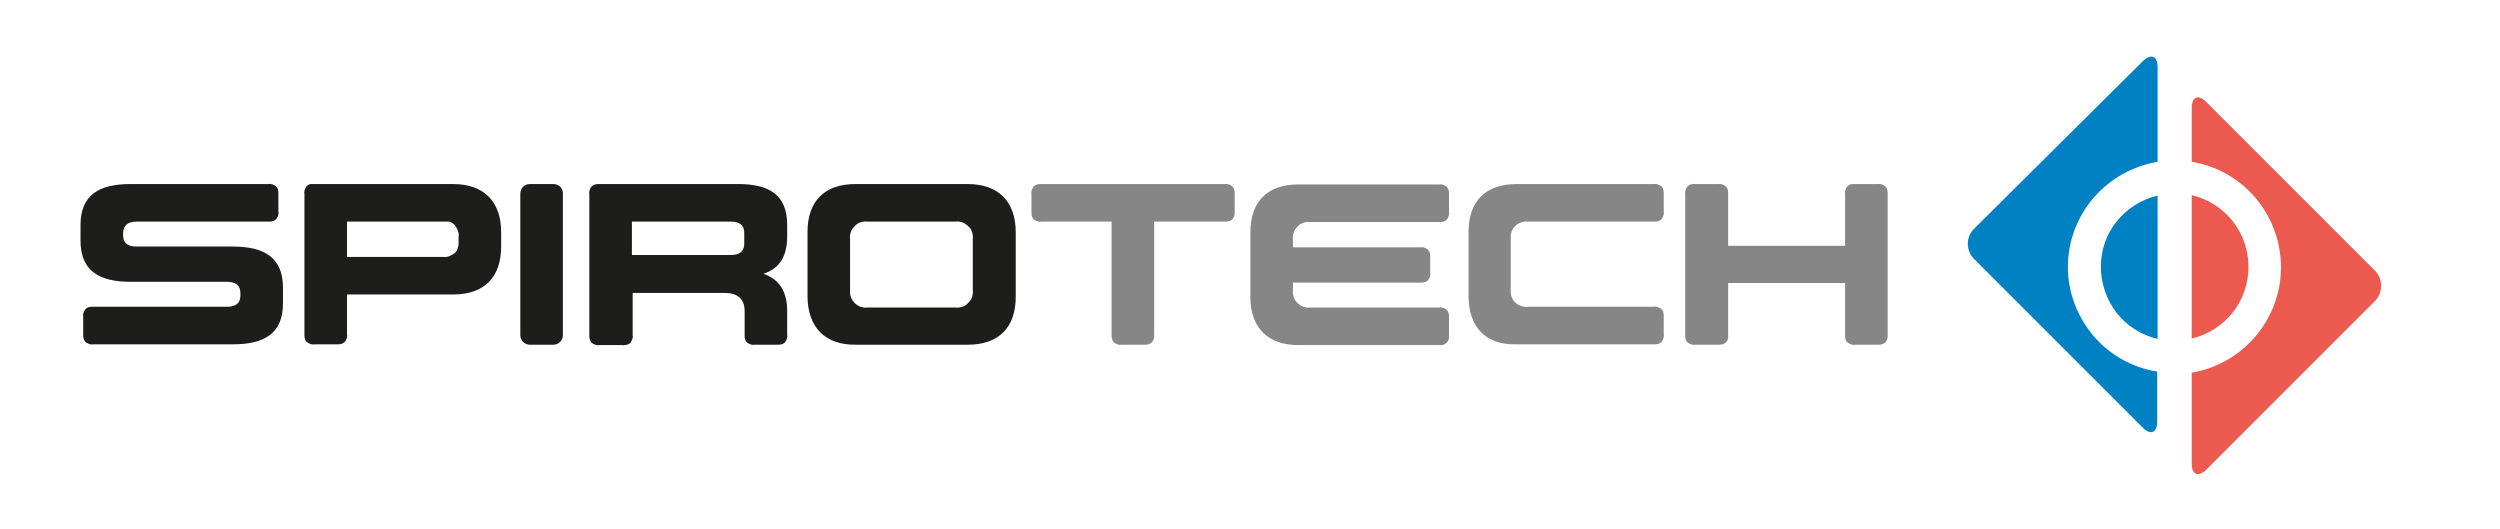
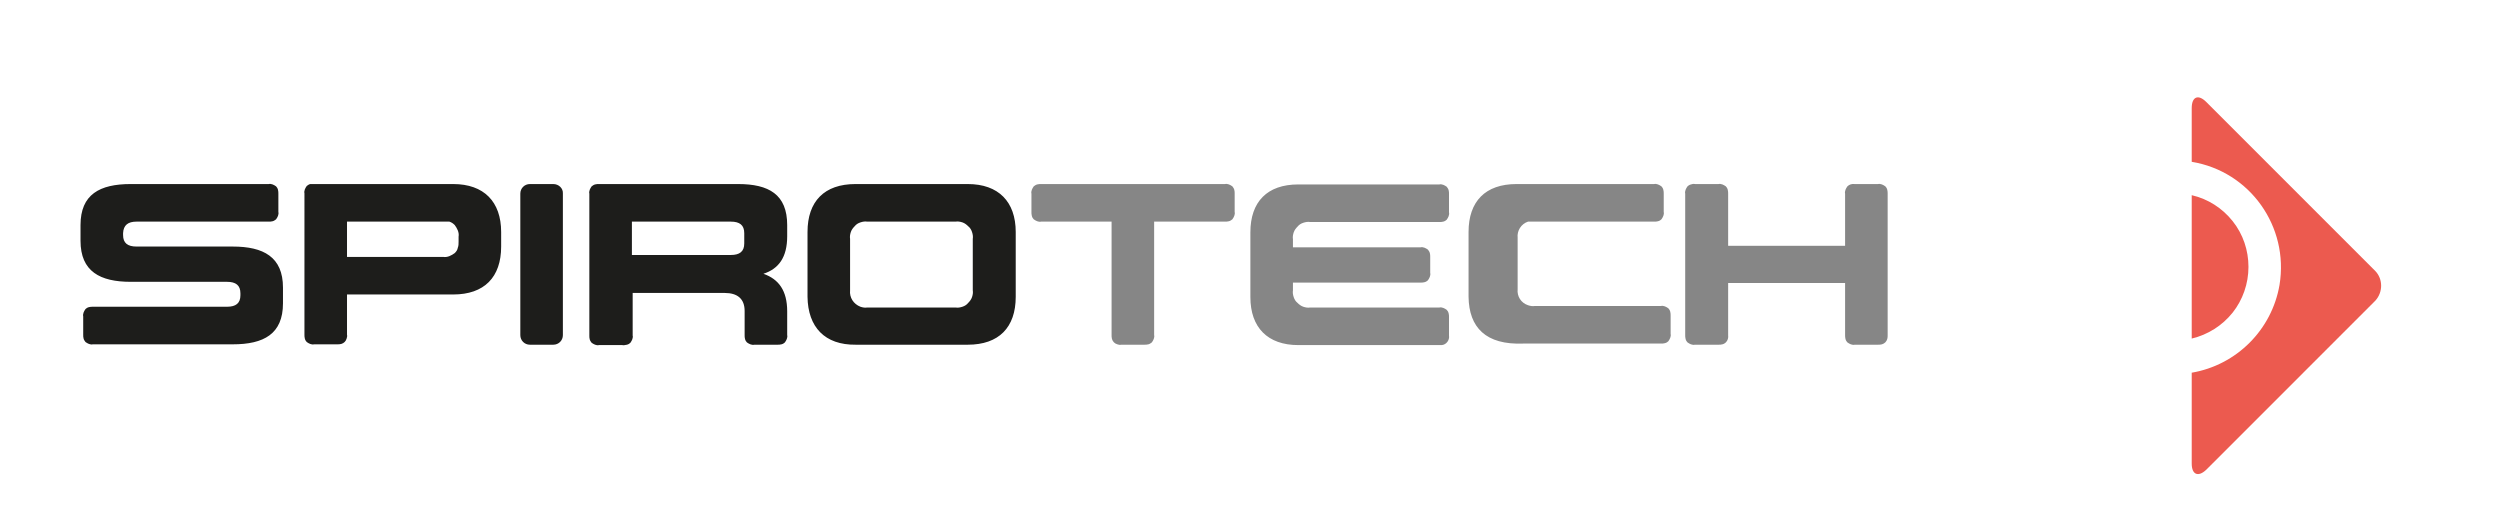
<svg xmlns="http://www.w3.org/2000/svg" version="1.1" id="layer" x="0px" y="0px" viewBox="0 0 652 138" style="enable-background:new 0 0 652 138;" xml:space="preserve">
  <style type="text/css"> .st0{fill:#1D1D1B;} .st1{fill:#868686;} .st2{fill:#EC5A4F;} .st3{fill:#0081C3;} </style>
  <path class="st0" d="M32.1,60.8v0.5c0,2.1,1.2,3,3.5,3h25.1c8,0,13.1,2.7,13.1,10.7v4.1c0,8-5,10.7-13.1,10.7H24.2 c-0.3,0.1-0.7,0-1-0.1s-0.6-0.3-0.9-0.5c-0.2-0.3-0.4-0.5-0.5-0.9c-0.1-0.3-0.1-0.7-0.1-1v-4.8c-0.1-0.3,0-0.7,0.1-1 s0.3-0.6,0.5-0.9c0.2-0.2,0.5-0.4,0.9-0.5s0.7-0.1,1-0.1h35c2.3,0,3.5-0.9,3.5-3v-0.5c0-2.1-1.2-3-3.5-3H34.1 c-8,0-13.1-2.7-13.1-10.7v-4.1c0-8,5-10.7,13.1-10.7h36c0.3-0.1,0.7,0,1,0.1s0.6,0.3,0.9,0.5c0.2,0.2,0.4,0.5,0.5,0.9s0.1,0.7,0.1,1 v4.8c0.1,0.3,0,0.7-0.1,1s-0.3,0.6-0.5,0.9c-0.3,0.2-0.5,0.4-0.9,0.5c-0.3,0.1-0.7,0.1-1,0.1H35.6C33.4,57.8,32.2,58.7,32.1,60.8 M81.9,48h36.3c8,0,12.5,4.6,12.5,12.5v3.8c0,8-4.4,12.5-12.5,12.5H90.5v10.5c0.1,0.3,0,0.7-0.1,1c-0.2,0.7-0.7,1.2-1.4,1.4 c-0.4,0.1-0.7,0.1-1,0.1h-6.1c-0.3,0.1-0.7,0-1-0.1s-0.6-0.3-0.9-0.5c-0.2-0.2-0.4-0.5-0.5-0.9s-0.1-0.7-0.1-1V50.4 c-0.1-0.3,0-0.7,0.1-1s0.3-0.6,0.5-0.9c0.3-0.2,0.5-0.4,0.9-0.5C81.2,48,81.5,48,81.9,48L81.9,48z M115.6,57.8H90.5V67h25.1 c0.5,0.1,1.1,0,1.6-0.2s1-0.5,1.4-0.8c0.4-0.4,0.7-0.8,0.8-1.4c0.2-0.5,0.2-1,0.2-1.6v-1.3c0.1-0.5,0-1.1-0.2-1.6s-0.5-1-0.8-1.4 c-0.4-0.4-0.8-0.7-1.4-0.9C116.7,57.8,116.1,57.8,115.6,57.8L115.6,57.8z M144.3,48h-6.1c-1.4,0-2.5,1.1-2.5,2.5v36.9 c0,1.4,1.1,2.5,2.5,2.5h6.1c1.4,0,2.5-1.1,2.5-2.5V50.5C146.9,49.1,145.7,48,144.3,48z M162.3,90h-6.1c-0.3,0.1-0.7,0-1-0.1 s-0.6-0.3-0.9-0.5c-0.2-0.3-0.4-0.5-0.5-0.9c-0.1-0.3-0.1-0.7-0.1-1v-37c-0.1-0.3,0-0.7,0.1-1s0.3-0.6,0.5-0.9 c0.3-0.2,0.5-0.4,0.9-0.5c0.3-0.1,0.7-0.1,1-0.1h36.3c8,0,12.8,2.7,12.8,10.7v2.9c0,5.5-2.2,8.5-6.2,9.8c4,1.4,6.2,4.4,6.2,9.8v6.2 c0.1,0.3,0,0.7-0.1,1s-0.3,0.6-0.5,0.9c-0.2,0.2-0.5,0.4-0.9,0.5s-0.7,0.1-1,0.1h-6.1c-0.3,0.1-0.7,0-1-0.1s-0.6-0.3-0.9-0.5 c-0.2-0.2-0.4-0.5-0.5-0.9c-0.1-0.3-0.1-0.7-0.1-1v-6.3c0-3.2-1.9-4.7-5.2-4.7h-24v11.1c0.1,0.3,0,0.7-0.1,1s-0.3,0.6-0.5,0.9 c-0.2,0.2-0.5,0.4-0.9,0.5C162.9,90,162.6,90.1,162.3,90L162.3,90L162.3,90z M194.1,60.8c0-2.1-1.2-3-3.5-3h-25.8v8.7h25.8 c2.3,0,3.5-0.9,3.5-3V60.8z M210.6,77.4V60.5c0-8,4.4-12.5,12.5-12.5h29.3c8,0,12.5,4.6,12.5,12.5v16.9c0,8-4.4,12.5-12.5,12.5 h-29.2C215.1,90,210.7,85.3,210.6,77.4L210.6,77.4L210.6,77.4z M253.7,75.7V62.3c0.1-0.6,0-1.2-0.2-1.8c-0.2-0.6-0.5-1.1-1-1.5 c-0.4-0.4-0.9-0.8-1.5-1s-1.2-0.3-1.8-0.2h-23c-0.6-0.1-1.2,0-1.8,0.2s-1.1,0.5-1.5,1c-0.4,0.4-0.8,0.9-1,1.5s-0.3,1.2-0.2,1.8v13.4 c-0.2,1.9,0.9,3.6,2.7,4.3c0.6,0.2,1.2,0.3,1.8,0.2h23c0.6,0.1,1.2,0,1.8-0.2s1.1-0.5,1.5-1c0.4-0.4,0.8-0.9,1-1.5 S253.8,76.3,253.7,75.7L253.7,75.7z" />
-   <path class="st1" d="M301,87.4c0.1,0.3,0,0.7-0.1,1s-0.3,0.6-0.5,0.9c-0.3,0.2-0.5,0.4-0.9,0.5s-0.7,0.1-1,0.1h-6.1 c-0.3,0.1-0.7,0-1-0.1c-0.7-0.2-1.2-0.7-1.4-1.4c-0.1-0.4-0.1-0.7-0.1-1V57.8h-18.4c-0.3,0.1-0.7,0-1-0.1s-0.6-0.3-0.9-0.5 c-0.2-0.2-0.4-0.5-0.5-0.9s-0.1-0.7-0.1-1v-4.8c-0.1-0.3,0-0.7,0.1-1s0.3-0.6,0.5-0.9c0.3-0.2,0.5-0.4,0.9-0.5s0.7-0.1,1-0.1h48 c0.3-0.1,0.7,0,1,0.1s0.6,0.3,0.9,0.5c0.2,0.3,0.4,0.5,0.5,0.9c0.1,0.3,0.1,0.7,0.1,1v4.8c0.1,0.3,0,0.7-0.1,1s-0.3,0.6-0.5,0.9 c-0.3,0.2-0.5,0.4-0.9,0.5s-0.7,0.1-1,0.1H301V87.4L301,87.4z M337.2,75.7c-0.1,0.6,0,1.2,0.2,1.8s0.5,1.1,1,1.5 c0.4,0.4,0.9,0.8,1.5,1s1.2,0.3,1.8,0.2h33.7c0.3-0.1,0.7,0,1,0.1s0.6,0.3,0.9,0.5c0.2,0.2,0.4,0.5,0.5,0.9c0.1,0.3,0.1,0.7,0.1,1 v4.8c0.2,1.2-0.7,2.4-1.9,2.5c-0.2,0-0.4,0-0.6,0h-36.8c-8,0-12.5-4.6-12.5-12.5V60.6c0-8,4.4-12.5,12.5-12.5h36.8 c0.3-0.1,0.7,0,1,0.1s0.6,0.3,0.9,0.5c0.2,0.3,0.4,0.5,0.5,0.9c0.1,0.3,0.1,0.7,0.1,1v4.8c0.1,0.3,0,0.7-0.1,1s-0.3,0.6-0.5,0.9 c-0.2,0.2-0.5,0.4-0.9,0.5c-0.3,0.1-0.7,0.1-1,0.1h-33.7c-0.6-0.1-1.2,0-1.8,0.2s-1.1,0.5-1.5,1c-0.4,0.4-0.8,0.9-1,1.5 s-0.3,1.2-0.2,1.8v2.1h33.3c0.3-0.1,0.7,0,1,0.1s0.6,0.3,0.9,0.5c0.2,0.3,0.4,0.5,0.5,0.9c0.1,0.3,0.1,0.7,0.1,1v4.2 c0.1,0.3,0,0.7-0.1,1s-0.3,0.6-0.5,0.9c-0.2,0.2-0.5,0.4-0.9,0.5c-0.3,0.1-0.7,0.1-1,0.1h-33.3V75.7L337.2,75.7z M383,77.4V60.5 c0-8,4.4-12.5,12.5-12.5h35.9c0.3-0.1,0.7,0,1,0.1s0.6,0.3,0.9,0.5c0.2,0.2,0.4,0.5,0.5,0.9s0.1,0.7,0.1,1v4.8c0.1,0.3,0,0.7-0.1,1 s-0.3,0.6-0.5,0.9c-0.2,0.2-0.5,0.4-0.9,0.5c-0.3,0.1-0.7,0.1-1,0.1h-32.9c-0.6-0.1-1.2,0-1.8,0.2c-1.8,0.6-2.9,2.4-2.7,4.2v13.4 c-0.2,1.9,0.9,3.6,2.7,4.2c0.6,0.2,1.2,0.3,1.8,0.2h32.9c0.3-0.1,0.7,0,1,0.1s0.6,0.3,0.9,0.5c0.2,0.2,0.4,0.5,0.5,0.9 s0.1,0.7,0.1,1v4.8c0.1,0.3,0,0.7-0.1,1s-0.3,0.6-0.5,0.9c-0.2,0.2-0.5,0.4-0.9,0.5c-0.3,0.1-0.7,0.1-1,0.1h-35.9 C387.5,90,383.1,85.4,383,77.4 M442.1,48h6.1c0.3-0.1,0.7,0,1,0.1s0.6,0.3,0.9,0.5c0.2,0.2,0.4,0.5,0.5,0.9s0.1,0.7,0.1,1v13.6h30.5 V50.5c-0.1-0.3,0-0.7,0.1-1s0.3-0.6,0.5-0.9c0.5-0.5,1.2-0.7,1.9-0.6h6.1c0.3-0.1,0.7,0,1,0.1s0.6,0.3,0.9,0.5 c0.2,0.2,0.4,0.5,0.5,0.9s0.1,0.7,0.1,1v36.9c0,0.3,0,0.7-0.1,1c-0.2,0.7-0.7,1.2-1.4,1.4c-0.3,0.1-0.7,0.1-1,0.1h-6.1 c-0.3,0.1-0.7,0-1-0.1s-0.6-0.3-0.9-0.5c-0.2-0.2-0.4-0.5-0.5-0.9s-0.1-0.7-0.1-1V73.8h-30.5v13.6c0.1,0.7-0.1,1.4-0.6,1.9 c-0.2,0.2-0.5,0.4-0.9,0.5c-0.3,0.1-0.7,0.1-1,0.1H442c-0.3,0.1-0.7,0-1-0.1s-0.6-0.3-0.9-0.5c-0.2-0.2-0.4-0.5-0.5-0.9 s-0.1-0.7-0.1-1V50.5c-0.1-0.3,0-0.7,0.1-1s0.3-0.6,0.5-0.9c0.2-0.2,0.5-0.4,0.9-0.5S441.6,47.9,442.1,48" />
+   <path class="st1" d="M301,87.4c0.1,0.3,0,0.7-0.1,1s-0.3,0.6-0.5,0.9c-0.3,0.2-0.5,0.4-0.9,0.5s-0.7,0.1-1,0.1h-6.1 c-0.3,0.1-0.7,0-1-0.1c-0.7-0.2-1.2-0.7-1.4-1.4c-0.1-0.4-0.1-0.7-0.1-1V57.8h-18.4c-0.3,0.1-0.7,0-1-0.1s-0.6-0.3-0.9-0.5 c-0.2-0.2-0.4-0.5-0.5-0.9s-0.1-0.7-0.1-1v-4.8c-0.1-0.3,0-0.7,0.1-1s0.3-0.6,0.5-0.9c0.3-0.2,0.5-0.4,0.9-0.5s0.7-0.1,1-0.1h48 c0.3-0.1,0.7,0,1,0.1s0.6,0.3,0.9,0.5c0.2,0.3,0.4,0.5,0.5,0.9c0.1,0.3,0.1,0.7,0.1,1v4.8c0.1,0.3,0,0.7-0.1,1s-0.3,0.6-0.5,0.9 c-0.3,0.2-0.5,0.4-0.9,0.5s-0.7,0.1-1,0.1H301V87.4L301,87.4z M337.2,75.7c-0.1,0.6,0,1.2,0.2,1.8s0.5,1.1,1,1.5 c0.4,0.4,0.9,0.8,1.5,1s1.2,0.3,1.8,0.2h33.7c0.3-0.1,0.7,0,1,0.1s0.6,0.3,0.9,0.5c0.2,0.2,0.4,0.5,0.5,0.9c0.1,0.3,0.1,0.7,0.1,1 v4.8c0.2,1.2-0.7,2.4-1.9,2.5c-0.2,0-0.4,0-0.6,0h-36.8c-8,0-12.5-4.6-12.5-12.5V60.6c0-8,4.4-12.5,12.5-12.5h36.8 c0.3-0.1,0.7,0,1,0.1s0.6,0.3,0.9,0.5c0.2,0.3,0.4,0.5,0.5,0.9c0.1,0.3,0.1,0.7,0.1,1v4.8c0.1,0.3,0,0.7-0.1,1s-0.3,0.6-0.5,0.9 c-0.2,0.2-0.5,0.4-0.9,0.5c-0.3,0.1-0.7,0.1-1,0.1h-33.7c-0.6-0.1-1.2,0-1.8,0.2s-1.1,0.5-1.5,1c-0.4,0.4-0.8,0.9-1,1.5 s-0.3,1.2-0.2,1.8v2.1h33.3c0.3-0.1,0.7,0,1,0.1s0.6,0.3,0.9,0.5c0.2,0.3,0.4,0.5,0.5,0.9c0.1,0.3,0.1,0.7,0.1,1v4.2 c0.1,0.3,0,0.7-0.1,1s-0.3,0.6-0.5,0.9c-0.2,0.2-0.5,0.4-0.9,0.5c-0.3,0.1-0.7,0.1-1,0.1h-33.3V75.7L337.2,75.7z M383,77.4V60.5 c0-8,4.4-12.5,12.5-12.5h35.9c0.3-0.1,0.7,0,1,0.1s0.6,0.3,0.9,0.5c0.2,0.2,0.4,0.5,0.5,0.9s0.1,0.7,0.1,1v4.8c0.1,0.3,0,0.7-0.1,1 s-0.3,0.6-0.5,0.9c-0.2,0.2-0.5,0.4-0.9,0.5c-0.3,0.1-0.7,0.1-1,0.1h-32.9c-1.8,0.6-2.9,2.4-2.7,4.2v13.4 c-0.2,1.9,0.9,3.6,2.7,4.2c0.6,0.2,1.2,0.3,1.8,0.2h32.9c0.3-0.1,0.7,0,1,0.1s0.6,0.3,0.9,0.5c0.2,0.2,0.4,0.5,0.5,0.9 s0.1,0.7,0.1,1v4.8c0.1,0.3,0,0.7-0.1,1s-0.3,0.6-0.5,0.9c-0.2,0.2-0.5,0.4-0.9,0.5c-0.3,0.1-0.7,0.1-1,0.1h-35.9 C387.5,90,383.1,85.4,383,77.4 M442.1,48h6.1c0.3-0.1,0.7,0,1,0.1s0.6,0.3,0.9,0.5c0.2,0.2,0.4,0.5,0.5,0.9s0.1,0.7,0.1,1v13.6h30.5 V50.5c-0.1-0.3,0-0.7,0.1-1s0.3-0.6,0.5-0.9c0.5-0.5,1.2-0.7,1.9-0.6h6.1c0.3-0.1,0.7,0,1,0.1s0.6,0.3,0.9,0.5 c0.2,0.2,0.4,0.5,0.5,0.9s0.1,0.7,0.1,1v36.9c0,0.3,0,0.7-0.1,1c-0.2,0.7-0.7,1.2-1.4,1.4c-0.3,0.1-0.7,0.1-1,0.1h-6.1 c-0.3,0.1-0.7,0-1-0.1s-0.6-0.3-0.9-0.5c-0.2-0.2-0.4-0.5-0.5-0.9s-0.1-0.7-0.1-1V73.8h-30.5v13.6c0.1,0.7-0.1,1.4-0.6,1.9 c-0.2,0.2-0.5,0.4-0.9,0.5c-0.3,0.1-0.7,0.1-1,0.1H442c-0.3,0.1-0.7,0-1-0.1s-0.6-0.3-0.9-0.5c-0.2-0.2-0.4-0.5-0.5-0.9 s-0.1-0.7-0.1-1V50.5c-0.1-0.3,0-0.7,0.1-1s0.3-0.6,0.5-0.9c0.2-0.2,0.5-0.4,0.9-0.5S441.6,47.9,442.1,48" />
  <path class="st2" d="M619.5,70.7l-44.1-44.1c-2.1-2.1-3.8-1.4-3.8,1.6v14c15.2,2.5,25.4,16.9,22.9,32.1c-2,11.7-11.2,20.9-22.9,22.9 v23.7c0,2.9,1.7,3.6,3.8,1.6l44.1-44.1C621.5,76.2,621.5,72.8,619.5,70.7L619.5,70.7z M586.4,69.6c0-4.3-1.4-8.5-4.1-11.9 c-2.7-3.4-6.4-5.8-10.7-6.8v37.4c4.2-1,8-3.4,10.7-6.8C584.9,78.2,586.4,74,586.4,69.6L586.4,69.6z" />
-   <path class="st3" d="M539.3,69.6c0-6.6,2.4-13,6.7-18s10.2-8.3,16.7-9.4V17.5c0-2.9-1.7-3.6-3.8-1.6l-44.2,43.9c-2,2.1-2,5.4,0,7.6 l44.1,44.1c2.1,2.1,3.8,1.4,3.8-1.6v-13c-6.5-1-12.5-4.4-16.7-9.4S539.3,76.2,539.3,69.6 M547.9,69.6c0,4.3,1.5,8.6,4.1,12 c2.7,3.4,6.5,5.8,10.7,6.8V51c-4.2,1-8,3.4-10.7,6.8C549.3,61.1,547.9,65.3,547.9,69.6L547.9,69.6z" />
</svg>